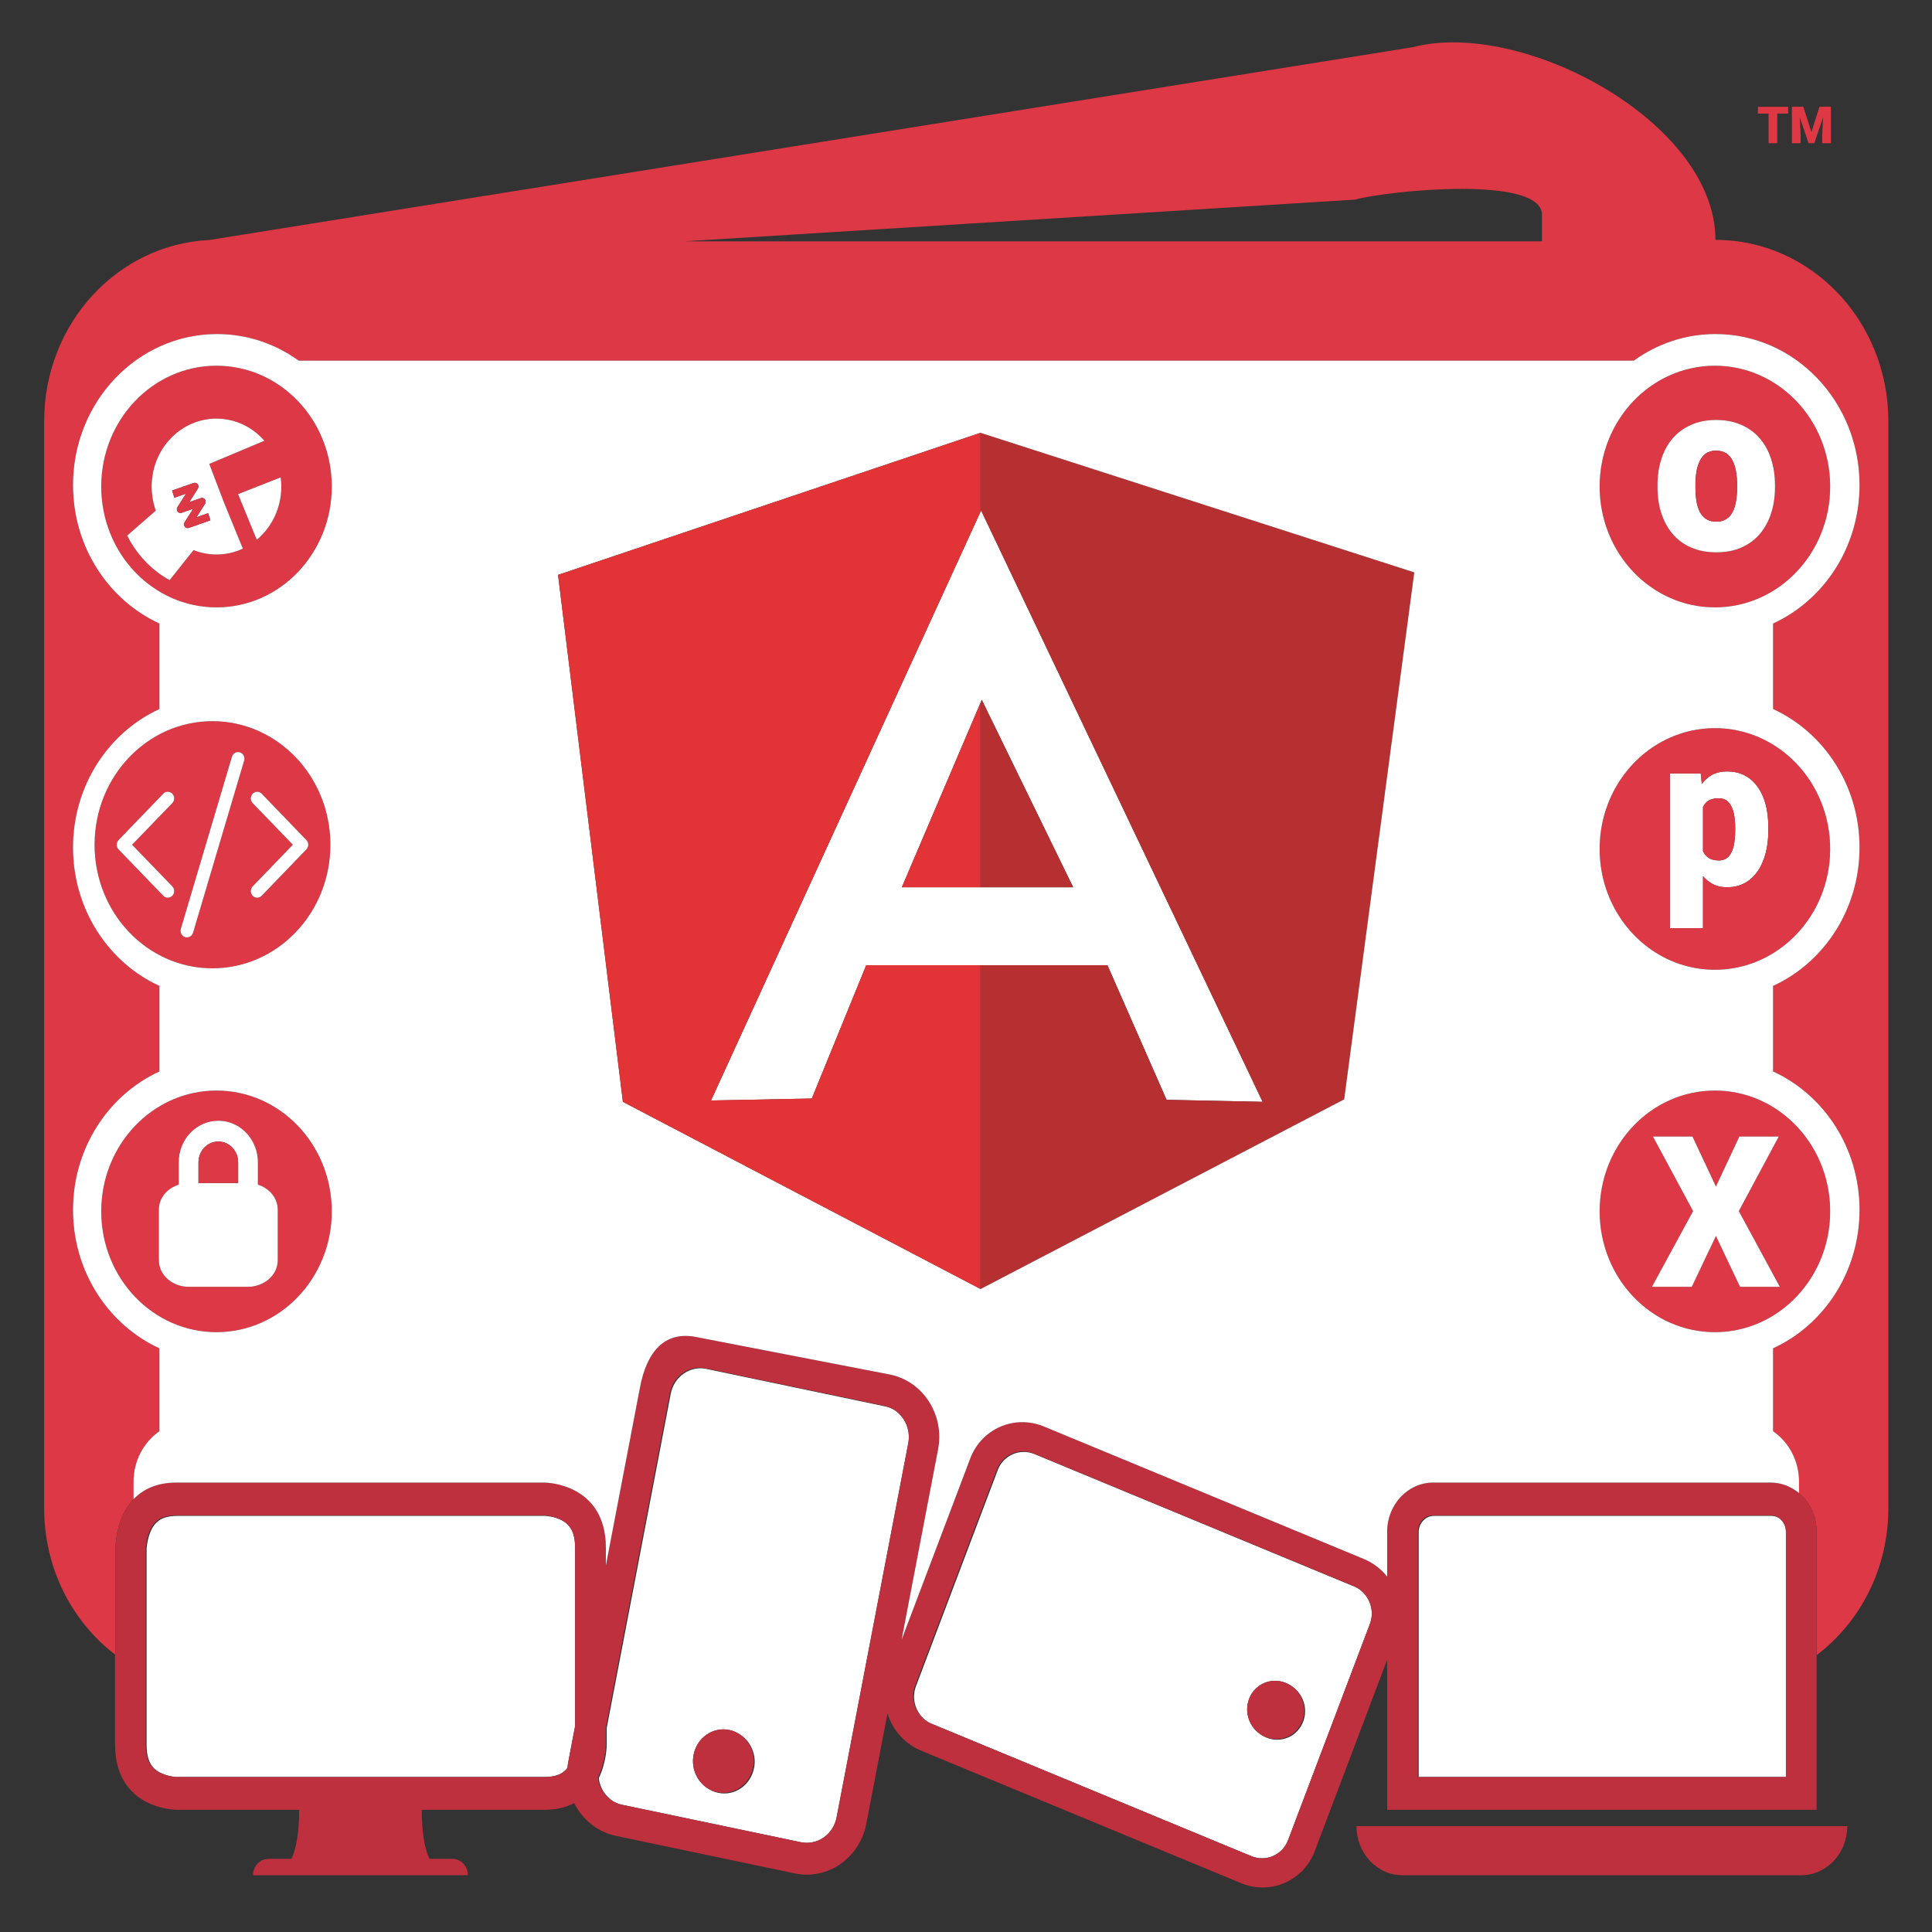
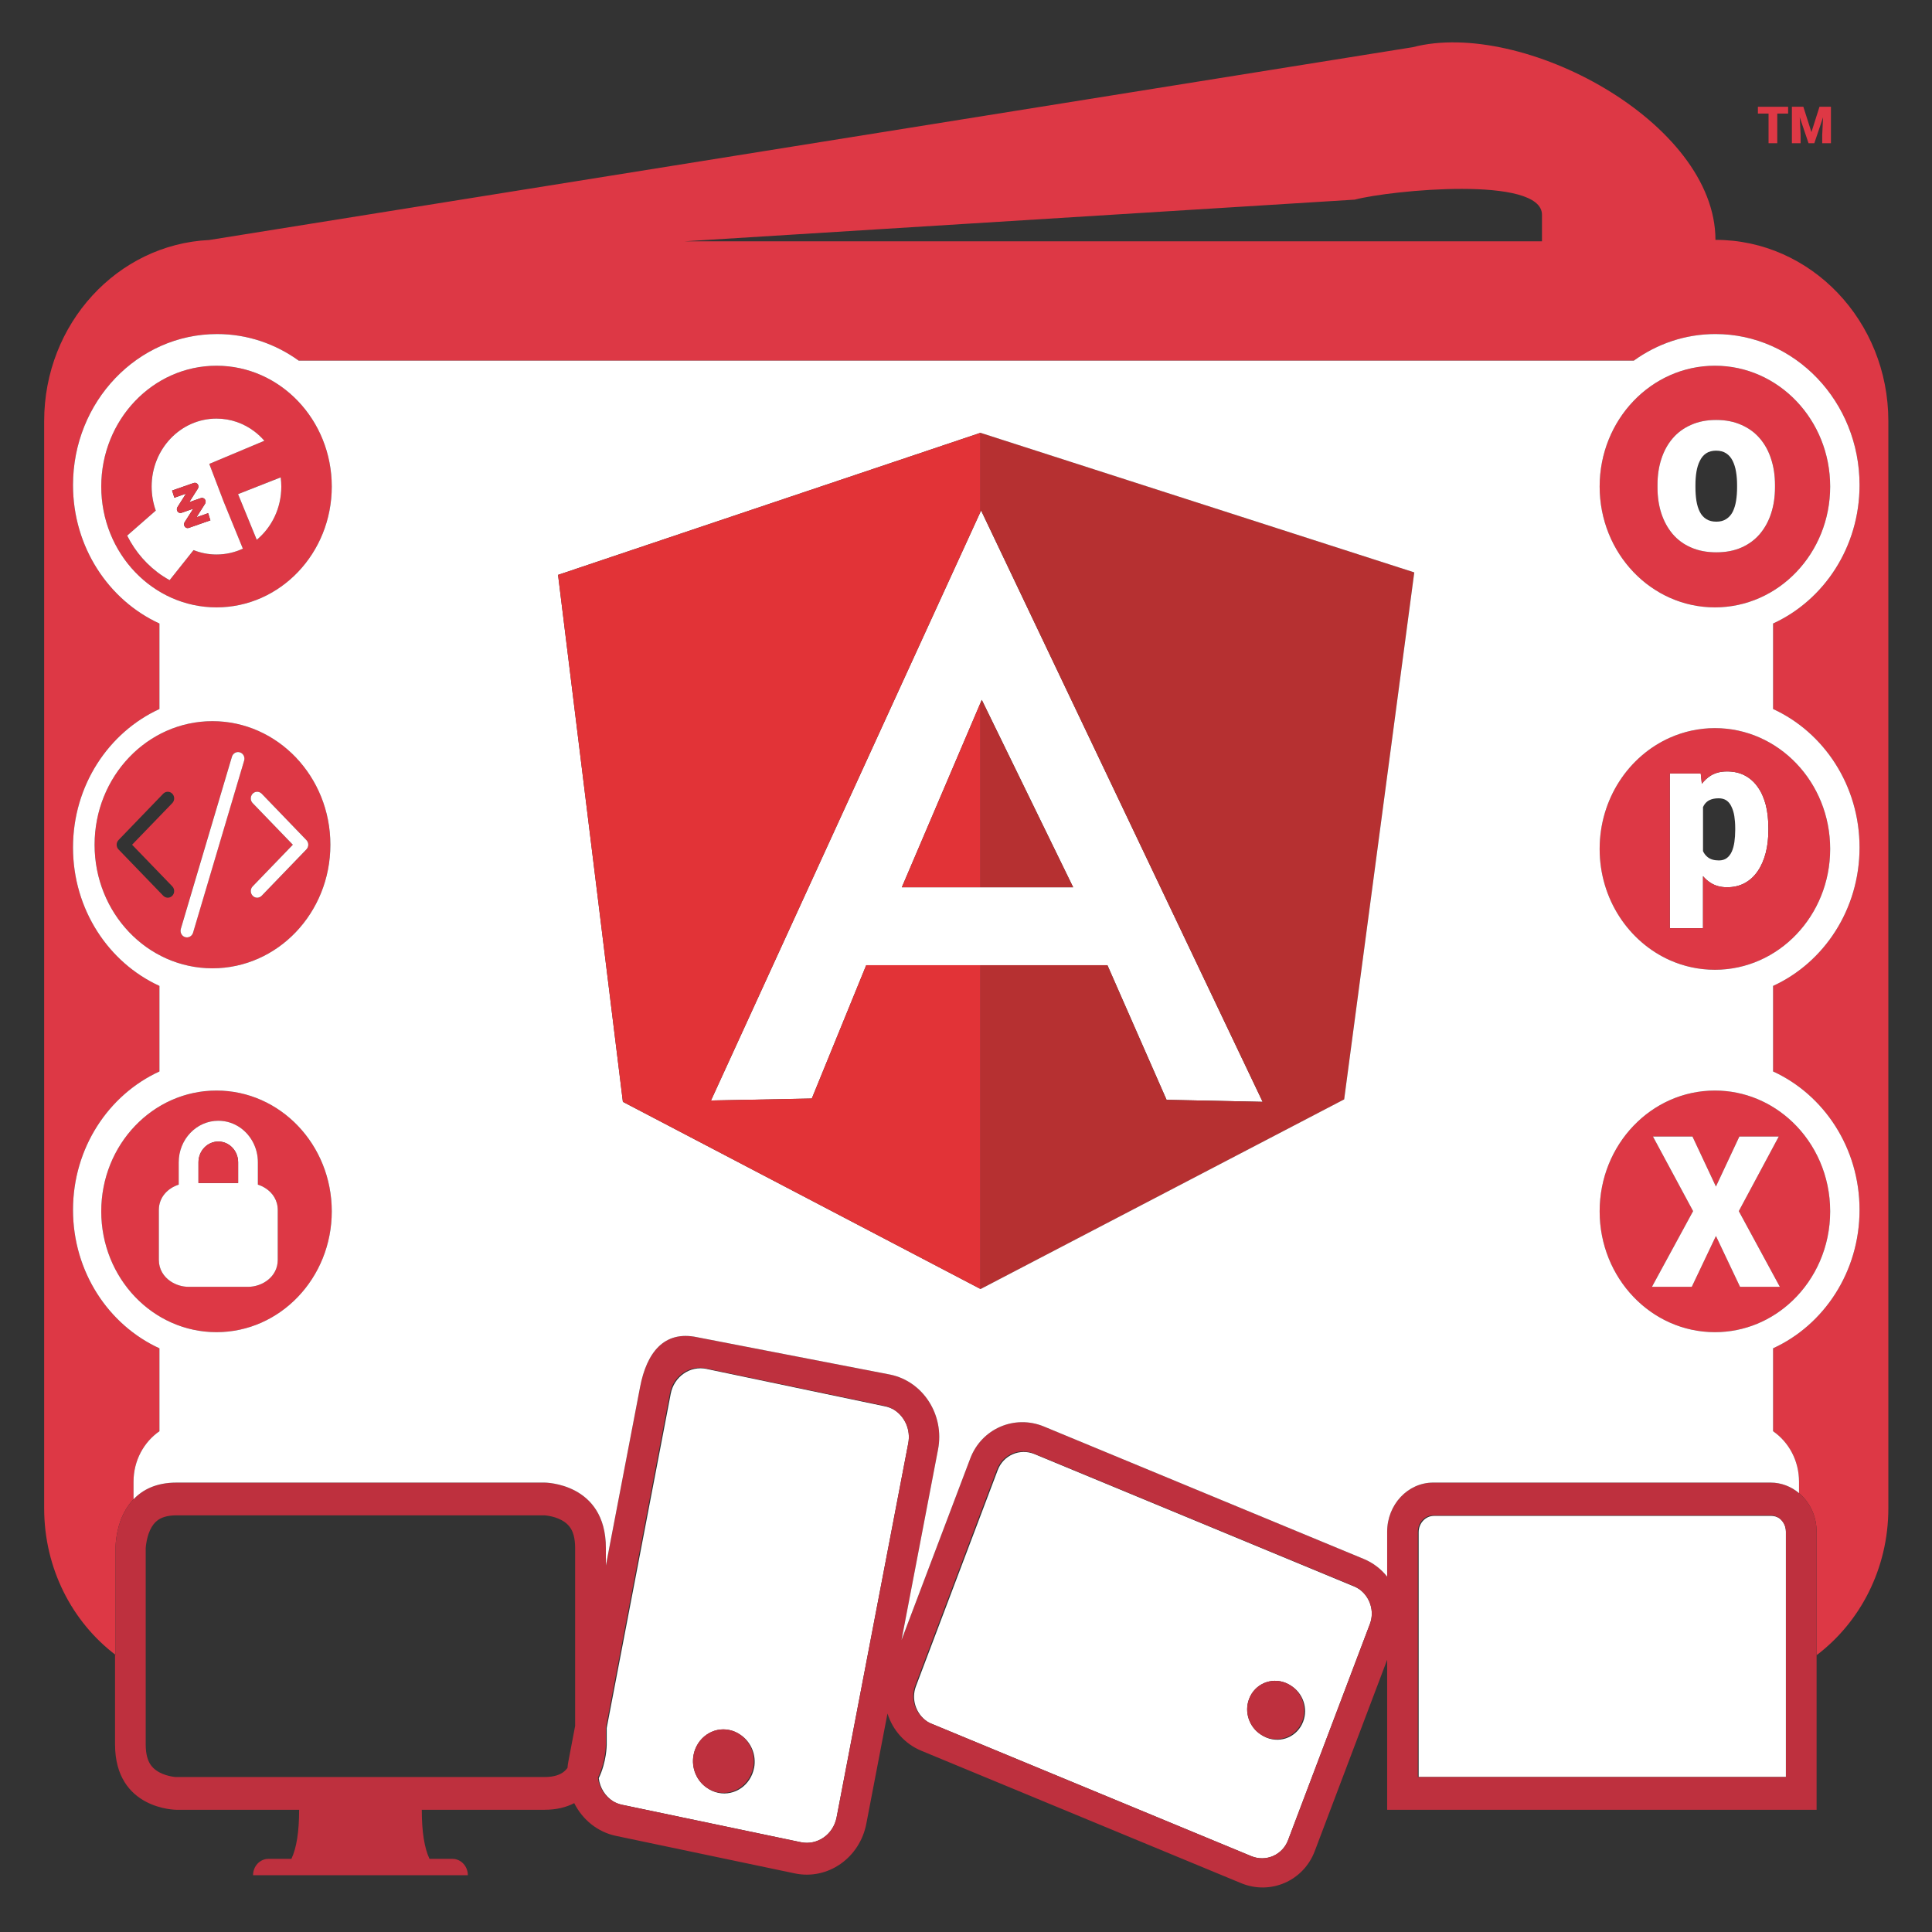
<svg xmlns="http://www.w3.org/2000/svg" viewBox="0 0 528 528">
  <rect x="0" y="0" width="528" height="528" fill="#333333" stroke="none" />
  <g class="jsopx-icon-wrapper">
    <g id="1737683834796-4326111_ak">
      <path d="M468.82,65.55c0-32.23-52.86-60.47-82.69-52.66L57.2,65.59c-25.11,1.18-45.13,22.87-45.13,49.48v297.13c0,16.49,7.68,31.09,19.52,40.08v-29.62s0-3.28,1.33-7.03c.08-.23.17-.46.26-.69.68-1.64,1.62-3.31,2.94-4.8.12-.13.24-.27.37-.4v-4.81c0-5.76,2.81-10.83,7.08-13.79v-22.66c-13.9-6.36-23.62-20.91-23.62-37.83s9.72-31.46,23.62-37.83v-23.38c-13.9-6.36-23.62-20.91-23.62-37.83s9.72-31.46,23.62-37.84v-23.37c-13.9-6.37-23.62-20.91-23.62-37.83,0-22.8,17.63-41.28,39.38-41.28,8.27,0,15.97,2.69,22.31,7.27h364.87c6.34-4.58,14.03-7.27,22.31-7.27,21.75,0,39.38,18.48,39.38,41.28,0,16.92-9.72,31.46-23.63,37.83v23.37c13.91,6.38,23.63,20.91,23.63,37.84s-9.72,31.47-23.63,37.83v23.38c13.91,6.37,23.63,20.91,23.63,37.83s-9.72,31.47-23.63,37.83v22.66c4.28,2.96,7.09,8.03,7.09,13.79v3.13c.17.14.33.29.49.44,2.65,2.45,4.31,6.07,4.31,10.1v33.75c11.88-8.98,19.61-23.62,19.61-40.15V115.07c0-27.35-21.15-49.52-47.25-49.52ZM421.41,65.95h-234.3l183.12-11.39c9.95-2.6,51.18-6.61,51.18,4.13v7.26Z" fill="#dd3845" />
      <path d="M302.65,263.78h0l16.16,36.79,26.26.55-76.94-161.61-.18.39-73.64,160.86,27.55-.54,14.87-36.43h65.92ZM267.95,242.49h-21.49l21.49-50.38.36-.84,24.98,51.22h-25.34Z" fill="#fff" />
      <path fill="#de3845" d="M492.09 36.81L491.86 32.05 494.26 39.14 495.84 39.14 498.23 32.06 498 36.81 498 39.14 500.38 39.14 500.38 29.18 497.25 29.18 495.05 36.11 492.84 29.18 489.71 29.18 489.71 39.14 492.09 39.14 492.09 36.81z" />
      <path d="M468.67,165.99c17.4,0,31.5-14.79,31.5-33.02s-14.1-33.02-31.5-33.02-31.5,14.79-31.5,33.02,14.1,33.02,31.5,33.02ZM452.98,132.53c0-2.55.34-4.9,1.04-7.05.7-2.18,1.72-4.06,3.08-5.65,1.35-1.59,3.02-2.82,5.02-3.7,1.98-.9,4.27-1.36,6.88-1.36s4.93.46,6.92,1.36c1.01.44,1.93.97,2.77,1.58.84.62,1.6,1.32,2.28,2.12,1.36,1.59,2.39,3.47,3.08,5.65.7,2.15,1.05,4.5,1.05,7.05v.69c0,2.53-.35,4.88-1.05,7.05-.69,2.15-1.72,4.03-3.08,5.65-1.35,1.59-3.02,2.82-5,3.7-2,.89-4.29,1.33-6.9,1.33s-4.91-.44-6.92-1.33c-1.01-.44-1.93-.97-2.77-1.58-.84-.62-1.6-1.32-2.28-2.12-1.36-1.62-2.38-3.5-3.08-5.65-.7-2.17-1.04-4.52-1.04-7.05v-.69Z" fill="#dd3845" />
      <path d="M468.67,364.07c8.16,0,15.58-3.24,21.18-8.58,6.34-6.04,10.32-14.75,10.32-24.44s-3.98-18.4-10.32-24.43c-5.6-5.33-13.02-8.58-21.18-8.58-17.4,0-31.5,14.78-31.5,33.01s14.1,33.02,31.5,33.02ZM451.74,310.61h10.8s0,0,0,0l6.41,13.65,6.4-13.66h10.77,0s0,0,0,0l-10.92,20.38,11.22,20.69h-10.88s0,0,0,0l-6.59-13.89-6.6,13.9h-10.9,0s0,0,0,0l11.26-20.69-10.97-20.38Z" fill="#dd3845" />
      <path fill="#de3845" d="M483.33 39.14L485.71 39.14 485.71 31.04 488.68 31.04 488.68 29.18 480.42 29.18 480.42 31.04 483.33 31.04 483.33 39.14z" />
      <path fill="#fff" d="M462.71 330.99L451.46 351.68 451.45 351.68 462.35 351.68 468.95 337.79 468.95 337.78 475.54 351.68 475.54 351.68 486.42 351.68 475.2 330.99 486.12 310.61 486.12 310.61 475.35 310.61 468.95 324.27 468.95 324.27 462.54 310.61 462.54 310.61 451.74 310.61 462.71 330.99z" />
      <path d="M469,114.77c-2.61,0-4.9.46-6.88,1.36-2,.88-3.67,2.11-5.02,3.7-1.36,1.59-2.38,3.47-3.08,5.65-.7,2.15-1.04,4.5-1.04,7.05v.69c0,2.53.34,4.88,1.04,7.05.7,2.15,1.72,4.03,3.08,5.65.67.79,1.43,1.5,2.27,2.12.84.62,1.76,1.14,2.77,1.58,2.01.89,4.32,1.33,6.92,1.33s4.9-.44,6.9-1.33c1.98-.88,3.65-2.11,5-3.7,1.36-1.62,2.39-3.5,3.08-5.65.7-2.17,1.05-4.52,1.05-7.05v-.69c0-2.55-.35-4.9-1.05-7.05-.69-2.18-1.72-4.06-3.08-5.65-.68-.8-1.43-1.5-2.28-2.12-.84-.62-1.76-1.14-2.76-1.58-1.99-.9-4.3-1.36-6.92-1.36ZM463.35,132.53c0-1.26.09-2.45.27-3.57.19-1.14.49-2.14.93-3,.42-.89.99-1.57,1.71-2.06.74-.49,1.66-.74,2.74-.74s2.03.25,2.77.74c.74.49,1.32,1.17,1.76,2.06.42.86.74,1.86.92,3,.19,1.12.28,2.31.28,3.57v.69c0,1.31-.09,2.53-.28,3.67-.18,1.14-.5,2.14-.92,3-.44.84-1.02,1.49-1.76,1.96-.72.48-1.62.72-2.71.72s-2.03-.24-2.77-.72c-.74-.47-1.32-1.12-1.74-1.96-.44-.86-.74-1.86-.93-3-.18-1.14-.27-2.36-.27-3.67v-.69Z" fill="#fff" />
      <path d="M456.35,211.39v42.26h9.07v-14.21s0,0,0,0h0c.6.73,1.3,1.33,2.07,1.82,1.26.82,2.76,1.22,4.49,1.22,1.85,0,3.47-.39,4.87-1.16,1.43-.78,2.6-1.88,3.55-3.29.96-1.41,1.67-3.07,2.17-4.98.48-1.89.71-3.95.71-6.17v-.59c0-2.32-.23-4.43-.71-6.32-.5-1.9-1.22-3.53-2.19-4.88-.71-1.03-1.56-1.88-2.53-2.55-.32-.22-.66-.42-1.01-.61-1.4-.74-3.02-1.1-4.87-1.1-1.75,0-3.24.39-4.5,1.18-.89.57-1.68,1.3-2.37,2.19h0s0,0,0,0l-.3-2.81h-8.44ZM465.42,220.57c.08-.18.17-.35.27-.52.39-.64.91-1.11,1.55-1.41.67-.31,1.48-.47,2.46-.47.84,0,1.54.19,2.13.58.57.4,1.03.96,1.36,1.7.36.73.63,1.59.79,2.59.15.99.24,2.06.24,3.25v.59c0,1.14-.08,2.22-.22,3.22-.14.99-.38,1.88-.72,2.65-.35.75-.8,1.35-1.38,1.77-.57.42-1.28.63-2.15.63-1.3,0-2.31-.3-3.07-.91-.53-.42-.96-.97-1.26-1.63v-12.04Z" fill="#fff" />
-       <path d="M464.55,139.89c.42.84,1,1.49,1.74,1.96.74.48,1.67.72,2.77.72s1.99-.24,2.71-.72c.74-.47,1.32-1.12,1.76-1.96.42-.86.74-1.86.92-3,.19-1.14.28-2.36.28-3.67v-.69c0-1.26-.09-2.45-.28-3.57-.18-1.14-.5-2.14-.92-3-.44-.89-1.02-1.57-1.76-2.06-.74-.49-1.66-.74-2.77-.74s-2,.25-2.74.74c-.72.49-1.29,1.17-1.71,2.06-.44.86-.74,1.86-.93,3-.18,1.12-.27,2.31-.27,3.57v.69c0,1.31.09,2.53.27,3.67.19,1.14.49,2.14.93,3Z" fill="#dd3845" />
-       <path d="M469.75,235.15c.87,0,1.58-.21,2.15-.63.58-.42,1.03-1.02,1.38-1.77.34-.77.58-1.66.72-2.65.14-1,.22-2.08.22-3.22v-.59c0-1.19-.09-2.26-.24-3.25-.16-1-.43-1.86-.79-2.59-.33-.74-.79-1.3-1.36-1.7-.59-.39-1.29-.58-2.13-.58-.98,0-1.79.16-2.46.47-.64.3-1.16.77-1.55,1.41-.1.17-.19.34-.27.52v12.04c.3.66.73,1.21,1.26,1.63.76.61,1.77.91,3.07.91Z" fill="#dd3845" />
      <path d="M456.41,262.44c3.77,1.67,7.91,2.59,12.26,2.59,17.4,0,31.5-14.78,31.5-33.02s-14.1-33.02-31.5-33.02c-4.35,0-8.49.93-12.26,2.6-11.31,5.01-19.24,16.75-19.24,30.42s7.93,25.41,19.24,30.43ZM456.35,211.39h8.44s.3,2.81.3,2.81c0,0,0,0,0,0,.69-.89,1.48-1.62,2.37-2.19,1.26-.79,2.75-1.18,4.5-1.18,1.85,0,3.47.36,4.87,1.1.35.18.69.39,1.02.61.97.67,1.82,1.52,2.53,2.55.97,1.35,1.69,2.98,2.19,4.88.48,1.89.71,4,.71,6.32v.59c0,2.22-.23,4.28-.71,6.17-.5,1.91-1.21,3.57-2.17,4.98-.95,1.41-2.12,2.51-3.55,3.29-1.4.77-3.02,1.16-4.87,1.16-1.73,0-3.23-.4-4.49-1.22,0,0,0,0,0,0-.77-.49-1.47-1.09-2.07-1.81,0,0,0,0,0,0v14.21h-9.07v-42.26Z" fill="#dd3845" />
      <path d="M391.9,414.28c-2.31,0-4.19,1.99-4.19,4.47v66.9h100.36v-67.05c0-1.5-.69-2.81-1.74-3.63-.65-.43-1.4-.69-2.22-.69h-92.22Z" fill="#fff" />
      <path d="M254.58,471.08l87.37,36.18c4.02,1.67,8.53-.29,10.07-4.37l22.36-59.07c1.32-3.48.04-7.39-2.87-9.49-.02-.01-.04-.03-.07-.04-.41-.27-.85-.51-1.32-.7l-87.37-36.19c-4.02-1.67-8.54.29-10.08,4.37l-22.35,59.07c-1.34,3.53,0,7.49,2.99,9.58.05.03.1.07.15.1.03.02.06.04.09.06.33.19.66.37,1.02.51ZM341.36,464.31c1.53-4.08,6.05-6.03,10.06-4.37.53.22,1.02.49,1.48.8,3.19,2.03,4.63,6.12,3.25,9.75-1.53,4.08-6.04,6.04-10.07,4.37-.52-.22-1.01-.49-1.47-.8-3.18-2.03-4.63-6.12-3.25-9.75Z" fill="#fff" />
      <path d="M193.08,374.11c-4.5-.94-8.88,2.11-9.78,6.82l-17.49,91.32v4.62s0,4.58-2.17,9.1c.31,2.63,1.79,4.95,3.94,6.32.73.43,1.54.76,2.42.94l48.86,10.23c4.5.94,8.88-2.1,9.78-6.81l19.58-102.22c.69-3.61-.88-7.15-3.68-9.02-.06-.04-.12-.08-.18-.11-.03-.02-.07-.04-.1-.06-.71-.4-1.49-.71-2.32-.88l-48.85-10.24ZM206.08,483.16c-.9,4.7-5.28,7.75-9.78,6.81-1.13-.24-2.15-.7-3.04-1.33-2.82-1.87-4.4-5.41-3.71-9.04.91-4.7,5.29-7.75,9.79-6.8,1.12.24,2.15.7,3.04,1.33,2.81,1.87,4.4,5.41,3.71,9.04Z" fill="#fff" />
-       <path d="M150.28,414.44c-.49-.09-.89-.13-1.12-.15-.09-.01-.16-.01-.19-.01H48.45c-2.73,0-4.22.7-5.05,1.29-.89.63-1.58,1.53-2.13,2.71-.56,1.21-.88,2.52-1.05,3.62-.09.52-.12.94-.15,1.18,0,.12,0,.18-.01.22v53.57c0,2.91.66,4.49,1.21,5.37.44.7,1.01,1.28,1.72,1.77,0,0,0,0,0,0,.06.04.12.08.19.12.13.08.26.16.4.23,1.14.6,2.37.95,3.39,1.13.49.09.88.13,1.12.14.09,0,.15,0,.19,0h100.53c2.72,0,4.21-.69,5.05-1.28.46-.33.87-.74,1.23-1.22.05-.62.13-1.24.26-1.86l1.83-9.61v-48.61c0-2.9-.65-4.49-1.21-5.38-.42-.67-.98-1.24-1.66-1.73-.2-.13-.41-.27-.64-.39-1.13-.61-2.36-.95-3.39-1.13Z" fill="#fff" />
-       <path d="M383.28,512.48h108.99c6.94,0,12.57-6.01,12.57-13.41h-134.13c0,7.4,5.62,13.41,12.56,13.41Z" fill="#be303e" />
      <path d="M492.15,408.5c-.16-.15-.32-.3-.49-.44-2.13-1.8-4.84-2.88-7.77-2.88h-92.22c-6.93,0-12.57,6.02-12.57,13.42v12.29c-1.65-2.09-3.83-3.78-6.42-4.85l-87.37-36.18c-8.05-3.33-17.07.58-20.15,8.74l-18.78,49.6,9.98-52.07c1.81-9.41-4.03-18.56-13.01-20.45l-52.88-10.24c-8.99-1.89-13.74,4.22-15.54,13.62l-9.35,48.8v-4.79c0-17.89-16.77-17.89-16.77-17.89H48.21c-5.54,0-9.24,1.95-11.72,4.56-.13.13-.25.27-.37.4-1.32,1.49-2.26,3.16-2.94,4.8-.09.23-.18.46-.26.69-1.33,3.75-1.33,7.03-1.33,7.03v29.65c-.05-.04-.1-.08-.15-.12v24.53c0,17.88,16.77,17.88,16.77,17.88h33.54c0,5.96-.7,10.43-2.11,13.41h-6.28c-2.32,0-4.2,2-4.2,4.47h58.7c0-2.47-1.9-4.47-4.2-4.47h-6.28c-1.41-2.98-2.11-7.45-2.11-13.41h33.54c3.31,0,5.99-.7,8.12-1.82,2.25,4.48,6.33,7.89,11.44,8.96l48.86,10.25c9,1.88,17.75-4.23,19.54-13.64l5.77-30.06c1.4,4.45,4.67,8.28,9.24,10.17l87.37,36.18c8.05,3.34,17.07-.58,20.16-8.74l19.79-52.3v41h117.36v-76c0-4.03-1.66-7.65-4.31-10.1ZM41.03,482.09c-.55-.88-1.21-2.46-1.21-5.37v-53.57s.01-.1.01-.22c.03-.24.06-.66.15-1.18.17-1.1.49-2.41,1.05-3.62.55-1.18,1.24-2.08,2.13-2.71.84-.59,2.33-1.29,5.05-1.29h100.53s.1,0,.19.01c.23.02.63.06,1.12.15,1.02.18,2.25.52,3.39,1.13.22.12.43.24.63.38.07.04.13.08.19.12.02.01.03.03.05.04.69.49,1.24,1.06,1.66,1.73.56.89,1.21,2.48,1.21,5.38v48.61l-1.83,9.61c-.13.62-.21,1.24-.26,1.86-.36.48-.77.89-1.23,1.22-.84.59-2.33,1.28-5.05,1.28H48.28s-.1,0-.19,0c-.24-.01-.63-.05-1.12-.14-1.02-.18-2.25-.53-3.39-1.13-.14-.07-.27-.15-.4-.23-.07-.04-.13-.08-.19-.12,0,0,0,0,0,0-.82-.52-1.47-1.16-1.96-1.93ZM167.2,492.05c-2.08-1.37-3.49-3.66-3.8-6.23,2.18-4.52,2.18-9.1,2.18-9.1v-4.62l17.49-91.32c.9-4.71,5.28-7.76,9.78-6.82l48.85,10.24c.93.2,1.79.55,2.56,1.03.03.02.07.04.1.06.05.03.1.05.14.09.01,0,.02.02.04.03,2.81,1.87,4.37,5.41,3.68,9.02l-19.58,102.22c-.9,4.71-5.28,7.75-9.78,6.81l-48.86-10.23c-.88-.19-1.68-.51-2.42-.94-.02-.01-.04-.02-.06-.03-.11-.07-.22-.13-.32-.21ZM253.32,470.41s-.08-.05-.12-.08c-3.08-2.05-4.46-6.08-3.11-9.65l22.35-59.07c1.55-4.08,6.06-6.04,10.08-4.37l87.37,36.19c.46.19.9.42,1.31.69.08.06.16.11.24.17.02.01.04.03.07.04,2.91,2.1,4.19,6.01,2.87,9.49l-22.36,59.07c-1.54,4.08-6.05,6.04-10.07,4.37l-87.37-36.18c-.36-.14-.69-.32-1.02-.51-.01,0-.03-.01-.04-.02-.02-.01-.03-.02-.05-.04-.05-.03-.1-.07-.15-.1ZM387.48,418.6c0-2.48,1.88-4.47,4.19-4.47h92.22c.82,0,1.59.25,2.23.69.05.02.1.06.15.09.03.02.05.04.07.06,1.05.82,1.74,2.12,1.74,3.63v67.05h-100.6v-67.05Z" fill="#be303e" />
      <path d="M344.61,474.06c.39.25.8.47,1.23.65,4.03,1.67,8.54-.29,10.07-4.37,1.35-3.54.01-7.52-3.01-9.6-.46-.31-.95-.59-1.48-.8-4.01-1.66-8.53.29-10.06,4.37-1.38,3.63.07,7.72,3.25,9.75Z" fill="#be303e" />
      <path d="M205.85,483.01c.67-3.52-.8-6.98-3.48-8.89-.89-.64-1.91-1.1-3.04-1.33-4.5-.95-8.88,2.1-9.79,6.8-.69,3.63.89,7.18,3.71,9.04.84.56,1.78.97,2.81,1.18,4.5.94,8.88-2.11,9.78-6.81Z" fill="#be303e" />
      <path d="M90.29,230.86c0-18.65-14.43-33.77-32.23-33.77s-32.21,15.12-32.21,33.77,14.43,33.77,32.21,33.77,32.23-15.12,32.23-33.77ZM69.05,219.48c-.51-.53-.64-1.31-.38-1.97.08-.22.21-.43.38-.6.6-.61,1.51-.69,2.2-.23.1.07.19.14.28.23l12.21,12.67c.35.36.52.82.52,1.28s-.17.92-.52,1.28l-12.21,12.66c-.6.62-1.52.7-2.2.23-.1-.07-.19-.14-.28-.23-.68-.7-.68-1.86,0-2.56l10.98-11.38-10.98-11.38ZM47.09,242.24c.43.44.58,1.05.48,1.62-.07.35-.23.68-.48.94-.6.62-1.52.7-2.2.23-.1-.07-.19-.14-.28-.23l-12.22-12.66c-.34-.36-.51-.82-.51-1.28s.17-.92.51-1.28l12.22-12.67c.6-.61,1.51-.69,2.2-.23.1.07.19.14.28.23.68.71.68,1.86,0,2.57l-10.99,11.38,10.99,11.38ZM50.57,256.1c-.12-.04-.23-.09-.33-.14-.71-.4-1.07-1.29-.83-2.12l2.57-8.67,11.39-38.36c.28-.95,1.26-1.49,2.18-1.2.12.04.23.09.33.14.72.4,1.08,1.29.83,2.13l-2.47,8.32-11.49,38.7c-.28.96-1.26,1.49-2.19,1.2Z" fill="#dd3845" />
      <path d="M69.05,216.91c-.17.17-.3.38-.38.6-.26.66-.13,1.44.38,1.97l10.98,11.38-10.98,11.38c-.68.7-.68,1.86,0,2.56.08.09.18.16.27.23.68.47,1.59.39,2.2-.23l12.21-12.66c.35-.36.52-.82.52-1.28s-.17-.92-.52-1.28l-12.21-12.67c-.09-.09-.18-.16-.28-.23-.68-.46-1.6-.38-2.19.23Z" fill="#fff" />
      <path d="M90.67,132.97c0-18.23-14.1-33.02-31.5-33.02s-31.5,14.79-31.5,33.02,14.1,33.02,31.5,33.02,31.5-14.79,31.5-33.02ZM76.71,130.45c.11.83.17,1.67.17,2.52,0,5.89-2.62,11.14-6.71,14.55h0s0,0,0,0l-5.11-12.49,11.65-4.58s0,0,0,0h0ZM52.89,150.34l-6.53,8.21c-.62-.34-1.23-.71-1.82-1.09-4.13-2.71-7.53-6.55-9.8-11.08l7.82-6.84c-.72-2.04-1.13-4.26-1.13-6.57,0-10.26,7.93-18.57,17.72-18.57,3.89,0,7.49,1.32,10.41,3.54.97.74,1.87,1.59,2.68,2.52l-15.06,6.32,3.93,10.31,5.25,12.85c-2.2,1.03-4.64,1.6-7.21,1.6-2.22,0-4.32-.43-6.27-1.2Z" fill="#dd3845" />
      <path d="M90.67,331.05c0-18.23-14.1-33.01-31.5-33.01s-31.5,14.78-31.5,33.01,14.1,33.02,31.5,33.02,31.5-14.78,31.5-33.02ZM43.41,344.31v-13.61c0-3.57,2.5-6.01,5.43-6.95v-6.1c0-6.27,4.84-11.36,10.83-11.36,2.24,0,4.32.72,6.05,1.94,2.88,2.04,4.76,5.5,4.76,9.42v6.1c.73.24,1.44.56,2.08.98,1.94,1.25,3.35,3.29,3.35,5.97v13.61c0,4.63-4.24,7.37-8.12,7.37h-16.24c-1.71,0-3.48-.53-4.93-1.5-1.87-1.26-3.21-3.26-3.21-5.87Z" fill="#dd3845" />
      <path d="M70.17,147.52h0c4.09-3.4,6.71-8.65,6.71-14.54,0-.85-.06-1.69-.17-2.52h0s-11.65,4.58-11.65,4.58l5.11,12.48Z" fill="#fff" />
      <path d="M67.79,351.68c3.88,0,8.12-2.74,8.12-7.37v-13.61c0-2.68-1.41-4.72-3.35-5.97-.65-.42-1.35-.75-2.08-.98h0v-6.1c0-3.92-1.89-7.38-4.76-9.42-1.72-1.22-3.8-1.94-6.05-1.94-5.99,0-10.83,5.09-10.83,11.36v6.1c-2.93.94-5.43,3.38-5.43,6.95v13.61c0,2.6,1.34,4.61,3.21,5.87,1.45.98,3.23,1.5,4.93,1.5h16.24ZM54.24,317.65c0-3.14,2.44-5.68,5.43-5.68s5.41,2.54,5.41,5.68v5.66h-10.84v-5.66Z" fill="#fff" />
      <path d="M61.12,137.09l-3.93-10.31,15.06-6.32c-.81-.93-1.71-1.78-2.68-2.52-2.92-2.23-6.52-3.54-10.41-3.54-9.79,0-17.72,8.31-17.72,18.57,0,2.31.41,4.53,1.13,6.57l-7.82,6.84c2.27,4.53,5.66,8.37,9.79,11.08.59.39,1.2.75,1.82,1.09l6.53-8.21c1.95.77,4.05,1.2,6.27,1.2,2.57,0,5.01-.57,7.21-1.6l-5.25-12.85ZM52.93,132c.41-.15.84,0,1.1.34.26.35.27.83.04,1.2l-2.35,3.69,3.19-1.11c.4-.14.84,0,1.09.36.26.34.27.82.04,1.19l-2.34,3.69,3.18-1.11.62,1.95-5.91,2.07c-.39.14-.84,0-1.09-.36-.25-.34-.28-.83-.04-1.2l2.35-3.68-3.19,1.11c-.39.14-.83,0-1.09-.35-.25-.36-.27-.84-.03-1.2l2.34-3.69-3.18,1.12-.63-1.96,5.9-2.06Z" fill="#fff" />
      <path d="M66.72,207.88c.25-.84-.11-1.73-.83-2.13-.1-.06-.21-.11-.33-.14-.92-.29-1.9.25-2.18,1.2l-11.39,38.36-2.57,8.67c-.24.83.11,1.71.82,2.12.1.06.21.11.33.14.93.29,1.91-.24,2.19-1.2l11.49-38.7,2.47-8.32Z" fill="#fff" />
      <path d="M65.08,317.65c0-3.14-2.42-5.68-5.41-5.68s-5.43,2.54-5.43,5.68v5.66h10.84v-5.66Z" fill="#dd3845" />
      <path d="M50.84,134.9l-2.34,3.69c-.24.36-.22.84.03,1.2.26.35.7.49,1.09.35l3.19-1.11-2.35,3.68c-.24.37-.21.86.04,1.2.25.35.7.5,1.09.36l5.91-2.07-.62-1.95-3.18,1.11,2.34-3.69c.23-.37.22-.85-.04-1.19-.25-.36-.69-.5-1.09-.36l-3.19,1.11,2.35-3.69c.23-.37.22-.85-.04-1.2-.26-.34-.69-.49-1.1-.34l-5.9,2.06.63,1.96,3.18-1.12Z" fill="#dd3845" />
-       <path d="M47.09,216.91c-.09-.09-.18-.16-.28-.23-.68-.46-1.6-.38-2.19.23l-12.22,12.67c-.34.36-.51.82-.51,1.28s.17.92.51,1.28l12.22,12.66c.08.09.18.16.27.23.68.47,1.59.39,2.2-.23.25-.26.41-.59.48-.94.1-.57-.05-1.18-.48-1.62l-10.99-11.38,10.99-11.38c.68-.71.68-1.86,0-2.57Z" fill="#fff" />
      <path fill="#b63031" d="M268.13 139.5L268.13 139.51 345.07 301.12 318.81 300.57 318.81 300.57 302.65 263.78 302.65 263.78 267.95 263.78 267.95 352.26 267.99 352.28 367.35 300.45 386.51 156.43 267.99 118.28 267.95 118.29 267.95 139.89 268.13 139.5z" />
      <path d="M148.81,405.18s16.77,0,16.77,17.89v4.79l9.35-48.8c1.8-9.4,6.55-15.51,15.54-13.62l52.88,10.24c8.98,1.89,14.82,11.04,13.01,20.45l-9.98,52.07,18.78-49.6c3.08-8.16,12.1-12.07,20.15-8.74l87.37,36.18c2.59,1.07,4.77,2.76,6.42,4.85v-12.29c0-7.4,5.64-13.42,12.57-13.42h92.22c2.93,0,5.64,1.08,7.77,2.88v-3.13c0-5.76-2.81-10.83-7.09-13.79v-22.66c13.91-6.36,23.63-20.91,23.63-37.83s-9.72-31.46-23.63-37.83v-23.38c13.91-6.36,23.63-20.91,23.63-37.83s-9.72-31.46-23.63-37.84v-23.37c13.91-6.37,23.63-20.91,23.63-37.83,0-22.8-17.63-41.28-39.38-41.28-8.28,0-15.97,2.69-22.31,7.27H81.64c-6.34-4.58-14.04-7.27-22.31-7.27-21.75,0-39.38,18.48-39.38,41.28,0,16.92,9.72,31.46,23.62,37.83v23.37c-13.9,6.38-23.62,20.91-23.62,37.84s9.72,31.47,23.62,37.83v23.38c-13.9,6.37-23.62,20.91-23.62,37.83s9.72,31.47,23.62,37.83v22.66c-4.27,2.96-7.08,8.03-7.08,13.79v4.81c2.48-2.61,6.18-4.56,11.72-4.56h100.6ZM468.67,99.95c17.4,0,31.5,14.79,31.5,33.02s-14.1,33.02-31.5,33.02-31.5-14.79-31.5-33.02,14.1-33.02,31.5-33.02ZM456.41,201.59c3.77-1.67,7.91-2.6,12.26-2.6,17.4,0,31.5,14.79,31.5,33.02s-14.1,33.02-31.5,33.02c-4.35,0-8.49-.92-12.26-2.59-11.31-5.02-19.24-16.75-19.24-30.43s7.93-25.41,19.24-30.42ZM468.67,298.04c8.16,0,15.58,3.25,21.18,8.58,6.34,6.03,10.32,14.75,10.32,24.43s-3.98,18.4-10.32,24.44c-5.6,5.34-13.02,8.58-21.18,8.58-17.4,0-31.5-14.78-31.5-33.02s14.1-33.01,31.5-33.01ZM267.95,118.29h.04s118.52,38.14,118.52,38.14l-19.16,144.02-99.36,51.83-.04-.02-97.72-51.14-17.72-144.01,115.44-38.82ZM27.67,132.97c0-18.23,14.1-33.02,31.5-33.02s31.5,14.79,31.5,33.02-14.1,33.02-31.5,33.02-31.5-14.79-31.5-33.02ZM25.85,230.86c0-18.65,14.43-33.77,32.21-33.77s32.23,15.12,32.23,33.77-14.43,33.77-32.23,33.77-32.21-15.12-32.21-33.77ZM27.67,331.05c0-18.23,14.1-33.01,31.5-33.01s31.5,14.78,31.5,33.01-14.1,33.02-31.5,33.02-31.5-14.78-31.5-33.02Z" fill="#fff" />
      <path fill="#e23337" d="M267.95 352.26L267.95 263.78 236.73 263.78 221.86 300.21 194.31 300.75 194.31 300.75 267.95 139.89 267.95 118.29 152.51 157.11 170.23 301.12 267.95 352.26z" />
      <path fill="#b63031" d="M267.95 192.11L267.95 242.49 293.29 242.49 268.31 191.27 267.95 192.11z" />
      <path fill="#e23337" d="M246.46 242.49L267.95 242.49 267.95 192.11 246.46 242.49z" />
    </g>
  </g>
</svg>